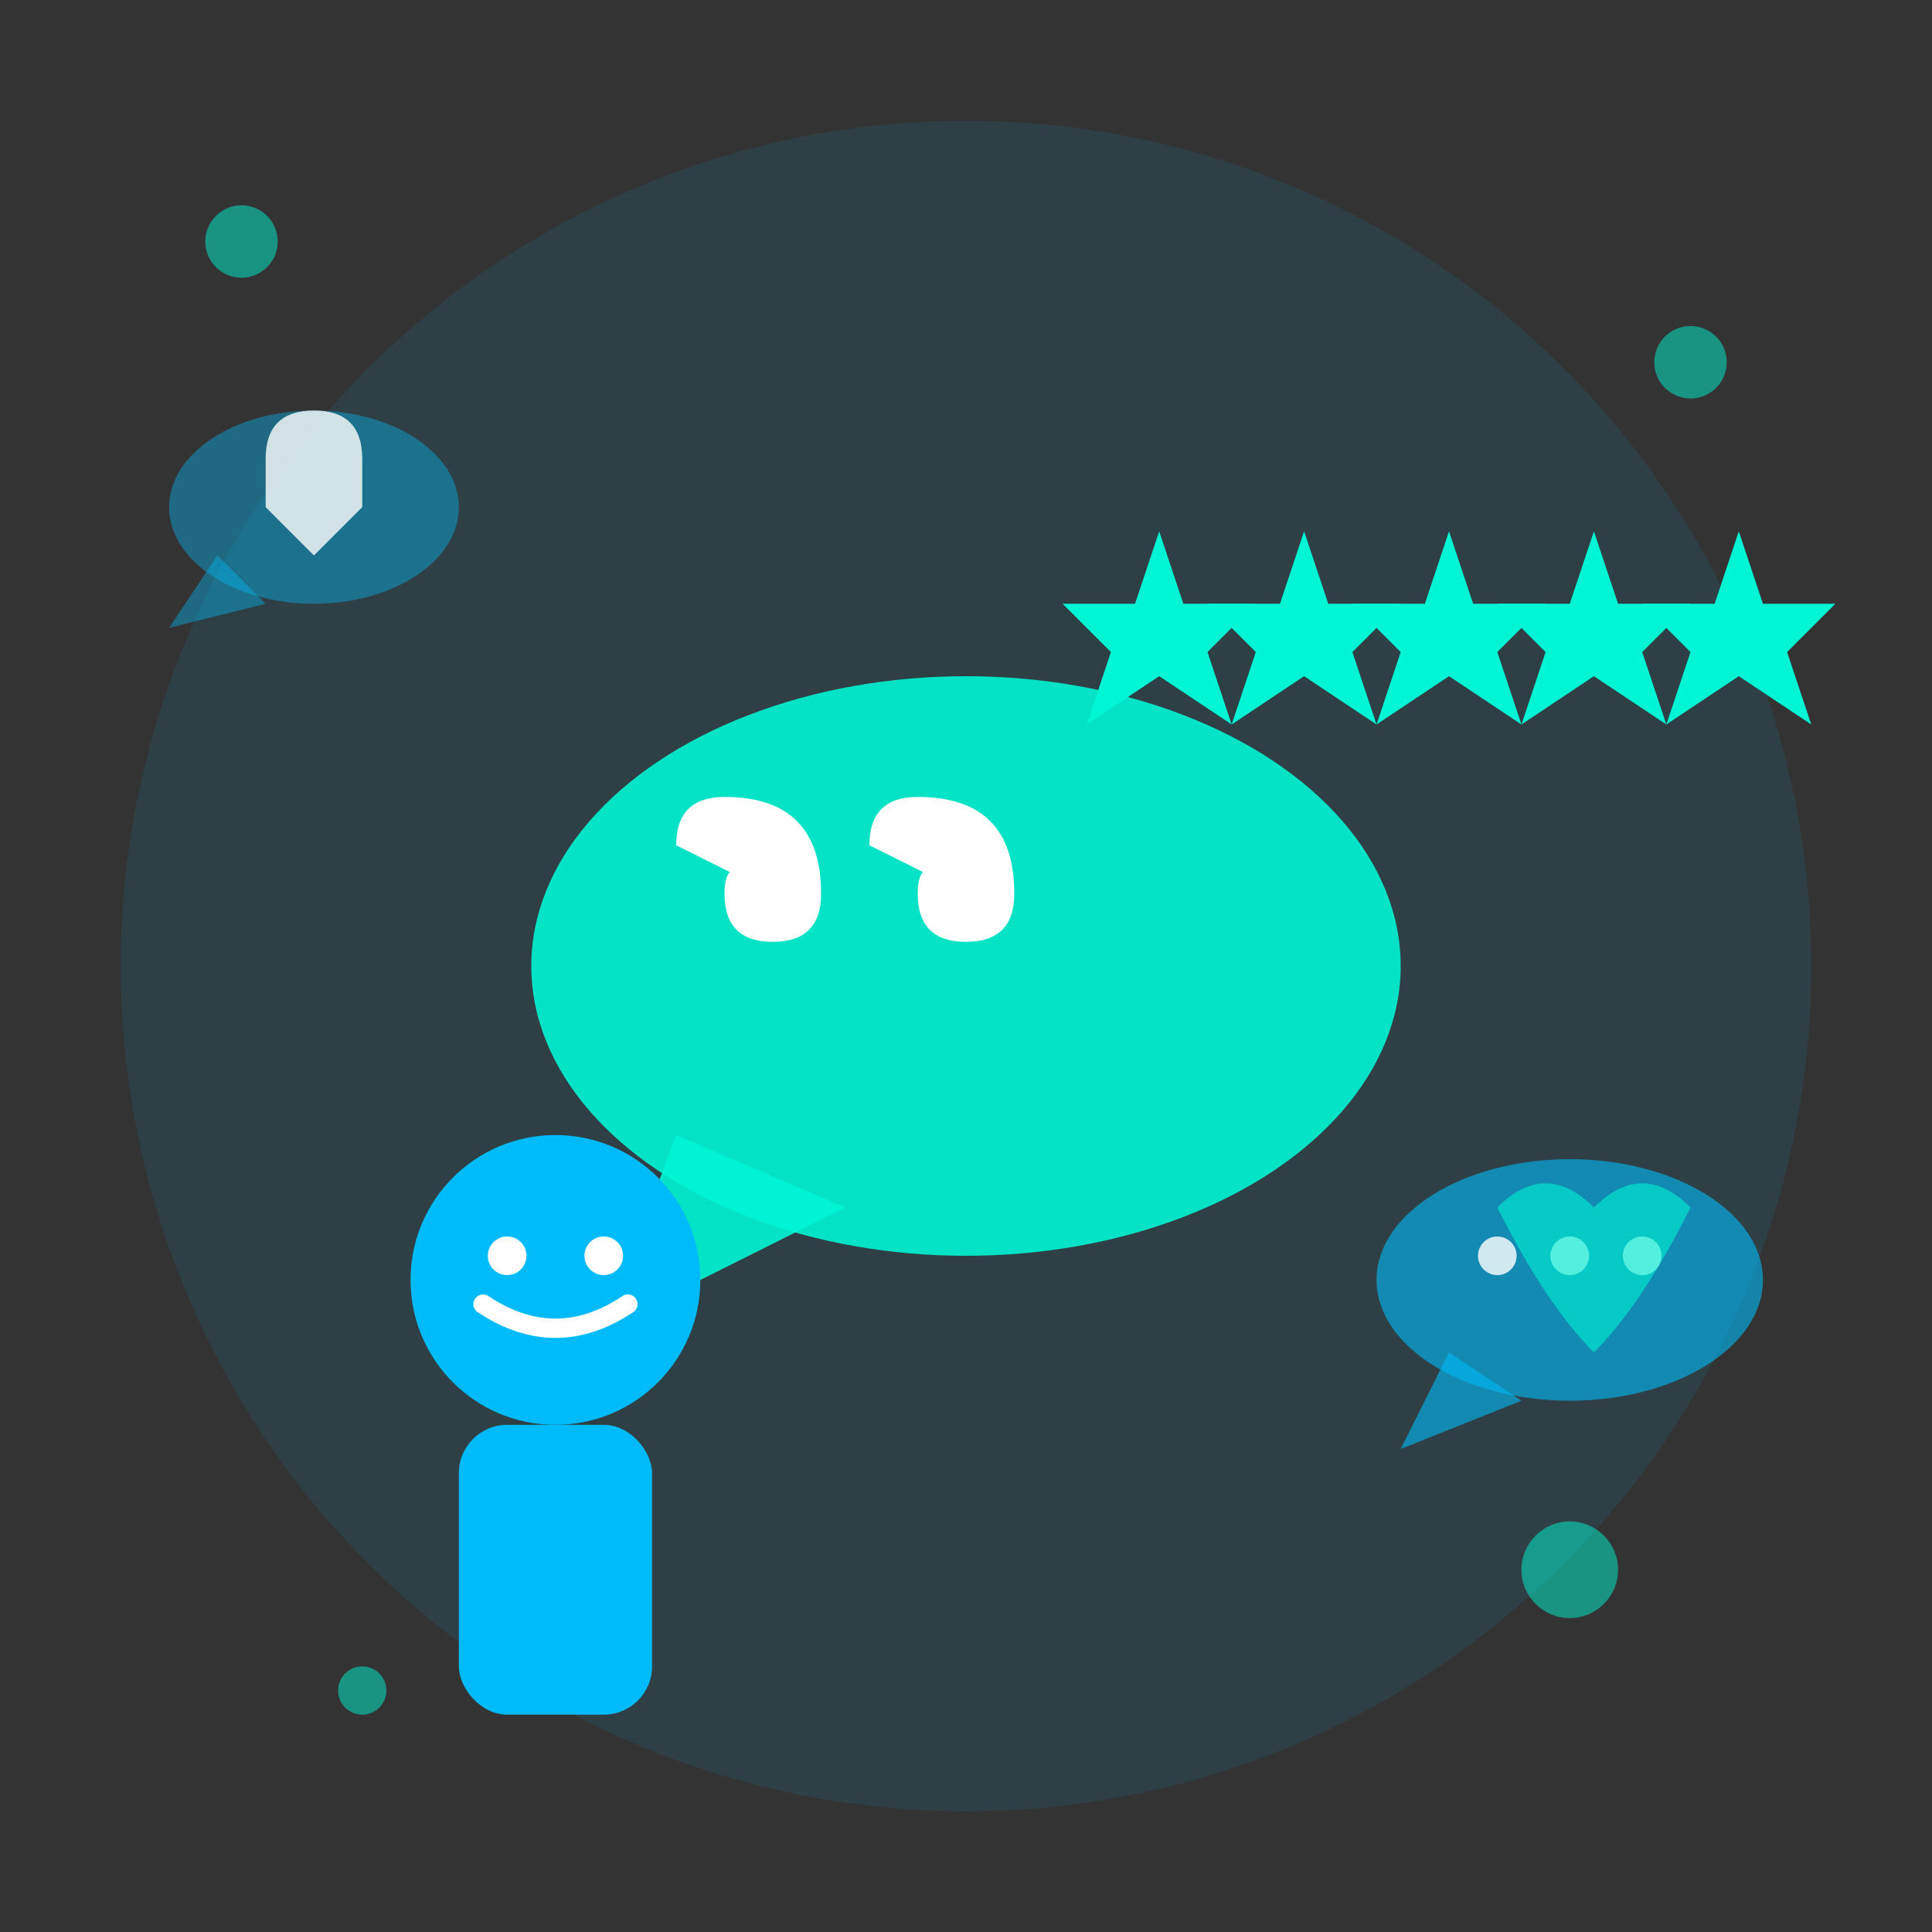
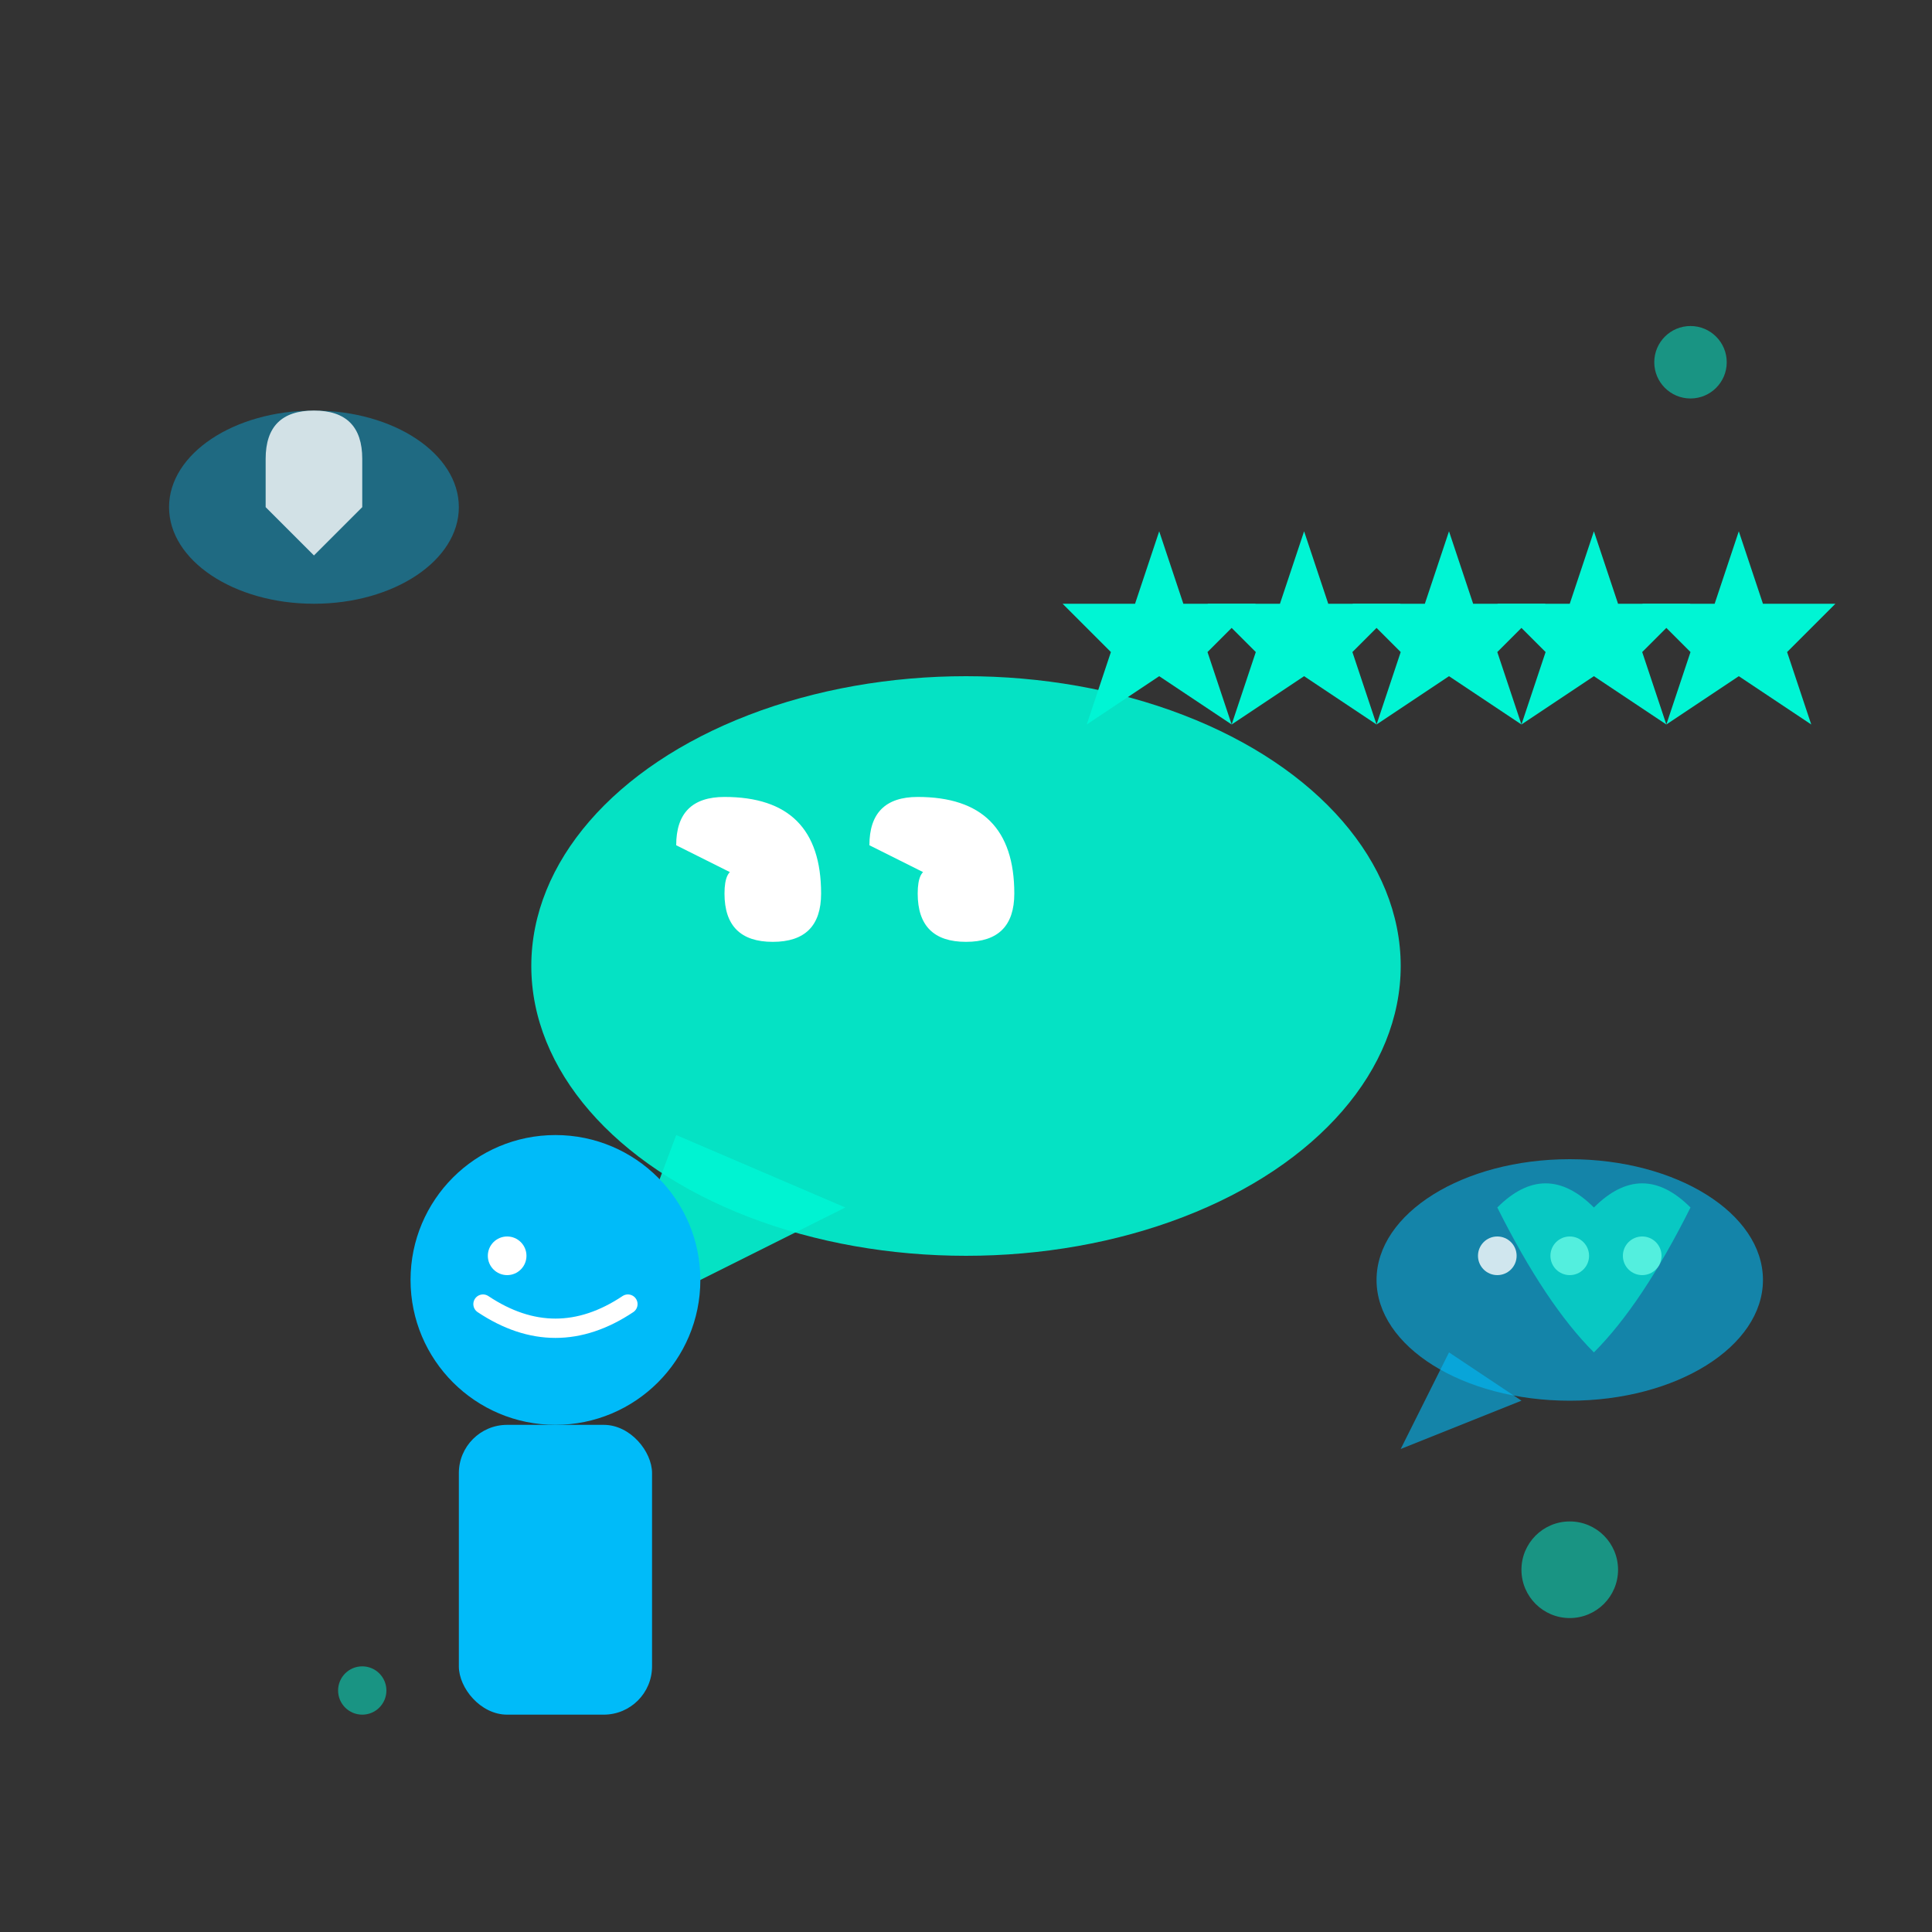
<svg xmlns="http://www.w3.org/2000/svg" width="80" height="80" viewBox="0 0 80 80" fill="none">
  <rect x="0" y="0" width="80" height="80" fill="#333333" stroke="none" />
-   <circle cx="40" cy="40" r="35" fill="#00bbf9" opacity="0.1" />
  <g transform="translate(20, 25)">
    <ellipse cx="20" cy="15" rx="18" ry="12" fill="#00f5d4" opacity="0.9" />
    <path d="M8 22 L5 30 L15 25 Z" fill="#00f5d4" opacity="0.9" />
    <g fill="white">
      <path d="M12 12 Q10 10 10 12 Q10 14 12 14 Q14 14 14 12 Q14 8 10 8 Q8 8 8 10" />
      <path d="M20 12 Q18 10 18 12 Q18 14 20 14 Q22 14 22 12 Q22 8 18 8 Q16 8 16 10" />
    </g>
  </g>
  <g transform="translate(15, 45)">
    <circle cx="8" cy="8" r="6" fill="#00bbf9" />
    <rect x="4" y="14" width="8" height="12" rx="2" fill="#00bbf9" />
    <circle cx="6" cy="7" r="0.8" fill="white" />
-     <circle cx="10" cy="7" r="0.8" fill="white" />
    <path d="M5 9 Q8 11 11 9" stroke="white" stroke-width="0.8" fill="none" stroke-linecap="round" />
  </g>
  <g transform="translate(45, 20)">
    <g fill="#00f5d4">
      <path d="M2 5 L3 2 L4 5 L7 5 L5 7 L6 10 L3 8 L0 10 L1 7 L-1 5 Z" />
      <path d="M8 5 L9 2 L10 5 L13 5 L11 7 L12 10 L9 8 L6 10 L7 7 L5 5 Z" />
      <path d="M14 5 L15 2 L16 5 L19 5 L17 7 L18 10 L15 8 L12 10 L13 7 L11 5 Z" />
      <path d="M20 5 L21 2 L22 5 L25 5 L23 7 L24 10 L21 8 L18 10 L19 7 L17 5 Z" />
      <path d="M26 5 L27 2 L28 5 L31 5 L29 7 L30 10 L27 8 L24 10 L25 7 L23 5 Z" />
    </g>
  </g>
  <g transform="translate(55, 45)">
    <ellipse cx="10" cy="8" rx="8" ry="5" fill="#00bbf9" opacity="0.6" />
    <path d="M5 11 L3 15 L8 13 Z" fill="#00bbf9" opacity="0.6" />
    <g fill="white" opacity="0.8">
      <circle cx="7" cy="7" r="0.8" />
      <circle cx="10" cy="7" r="0.8" />
      <circle cx="13" cy="7" r="0.8" />
    </g>
  </g>
  <g transform="translate(5, 15)">
    <ellipse cx="8" cy="6" rx="6" ry="4" fill="#00bbf9" opacity="0.4" />
-     <path d="M4 8 L2 11 L6 10 Z" fill="#00bbf9" opacity="0.4" />
+     <path d="M4 8 L2 11 Z" fill="#00bbf9" opacity="0.4" />
    <path d="M6 4 Q6 2 8 2 Q10 2 10 4 L10 6 L8 8 L6 6 Z" fill="white" opacity="0.8" />
  </g>
  <g fill="#00f5d4" opacity="0.5">
    <circle cx="70" cy="15" r="1.5" />
    <circle cx="65" cy="65" r="2" />
    <circle cx="15" cy="70" r="1" />
-     <circle cx="10" cy="10" r="1.5" />
  </g>
  <g fill="#00f5d4" opacity="0.6">
    <path d="M70 50 Q68 48 66 50 Q64 48 62 50 Q64 54 66 56 Q68 54 70 50 Z" />
  </g>
</svg>